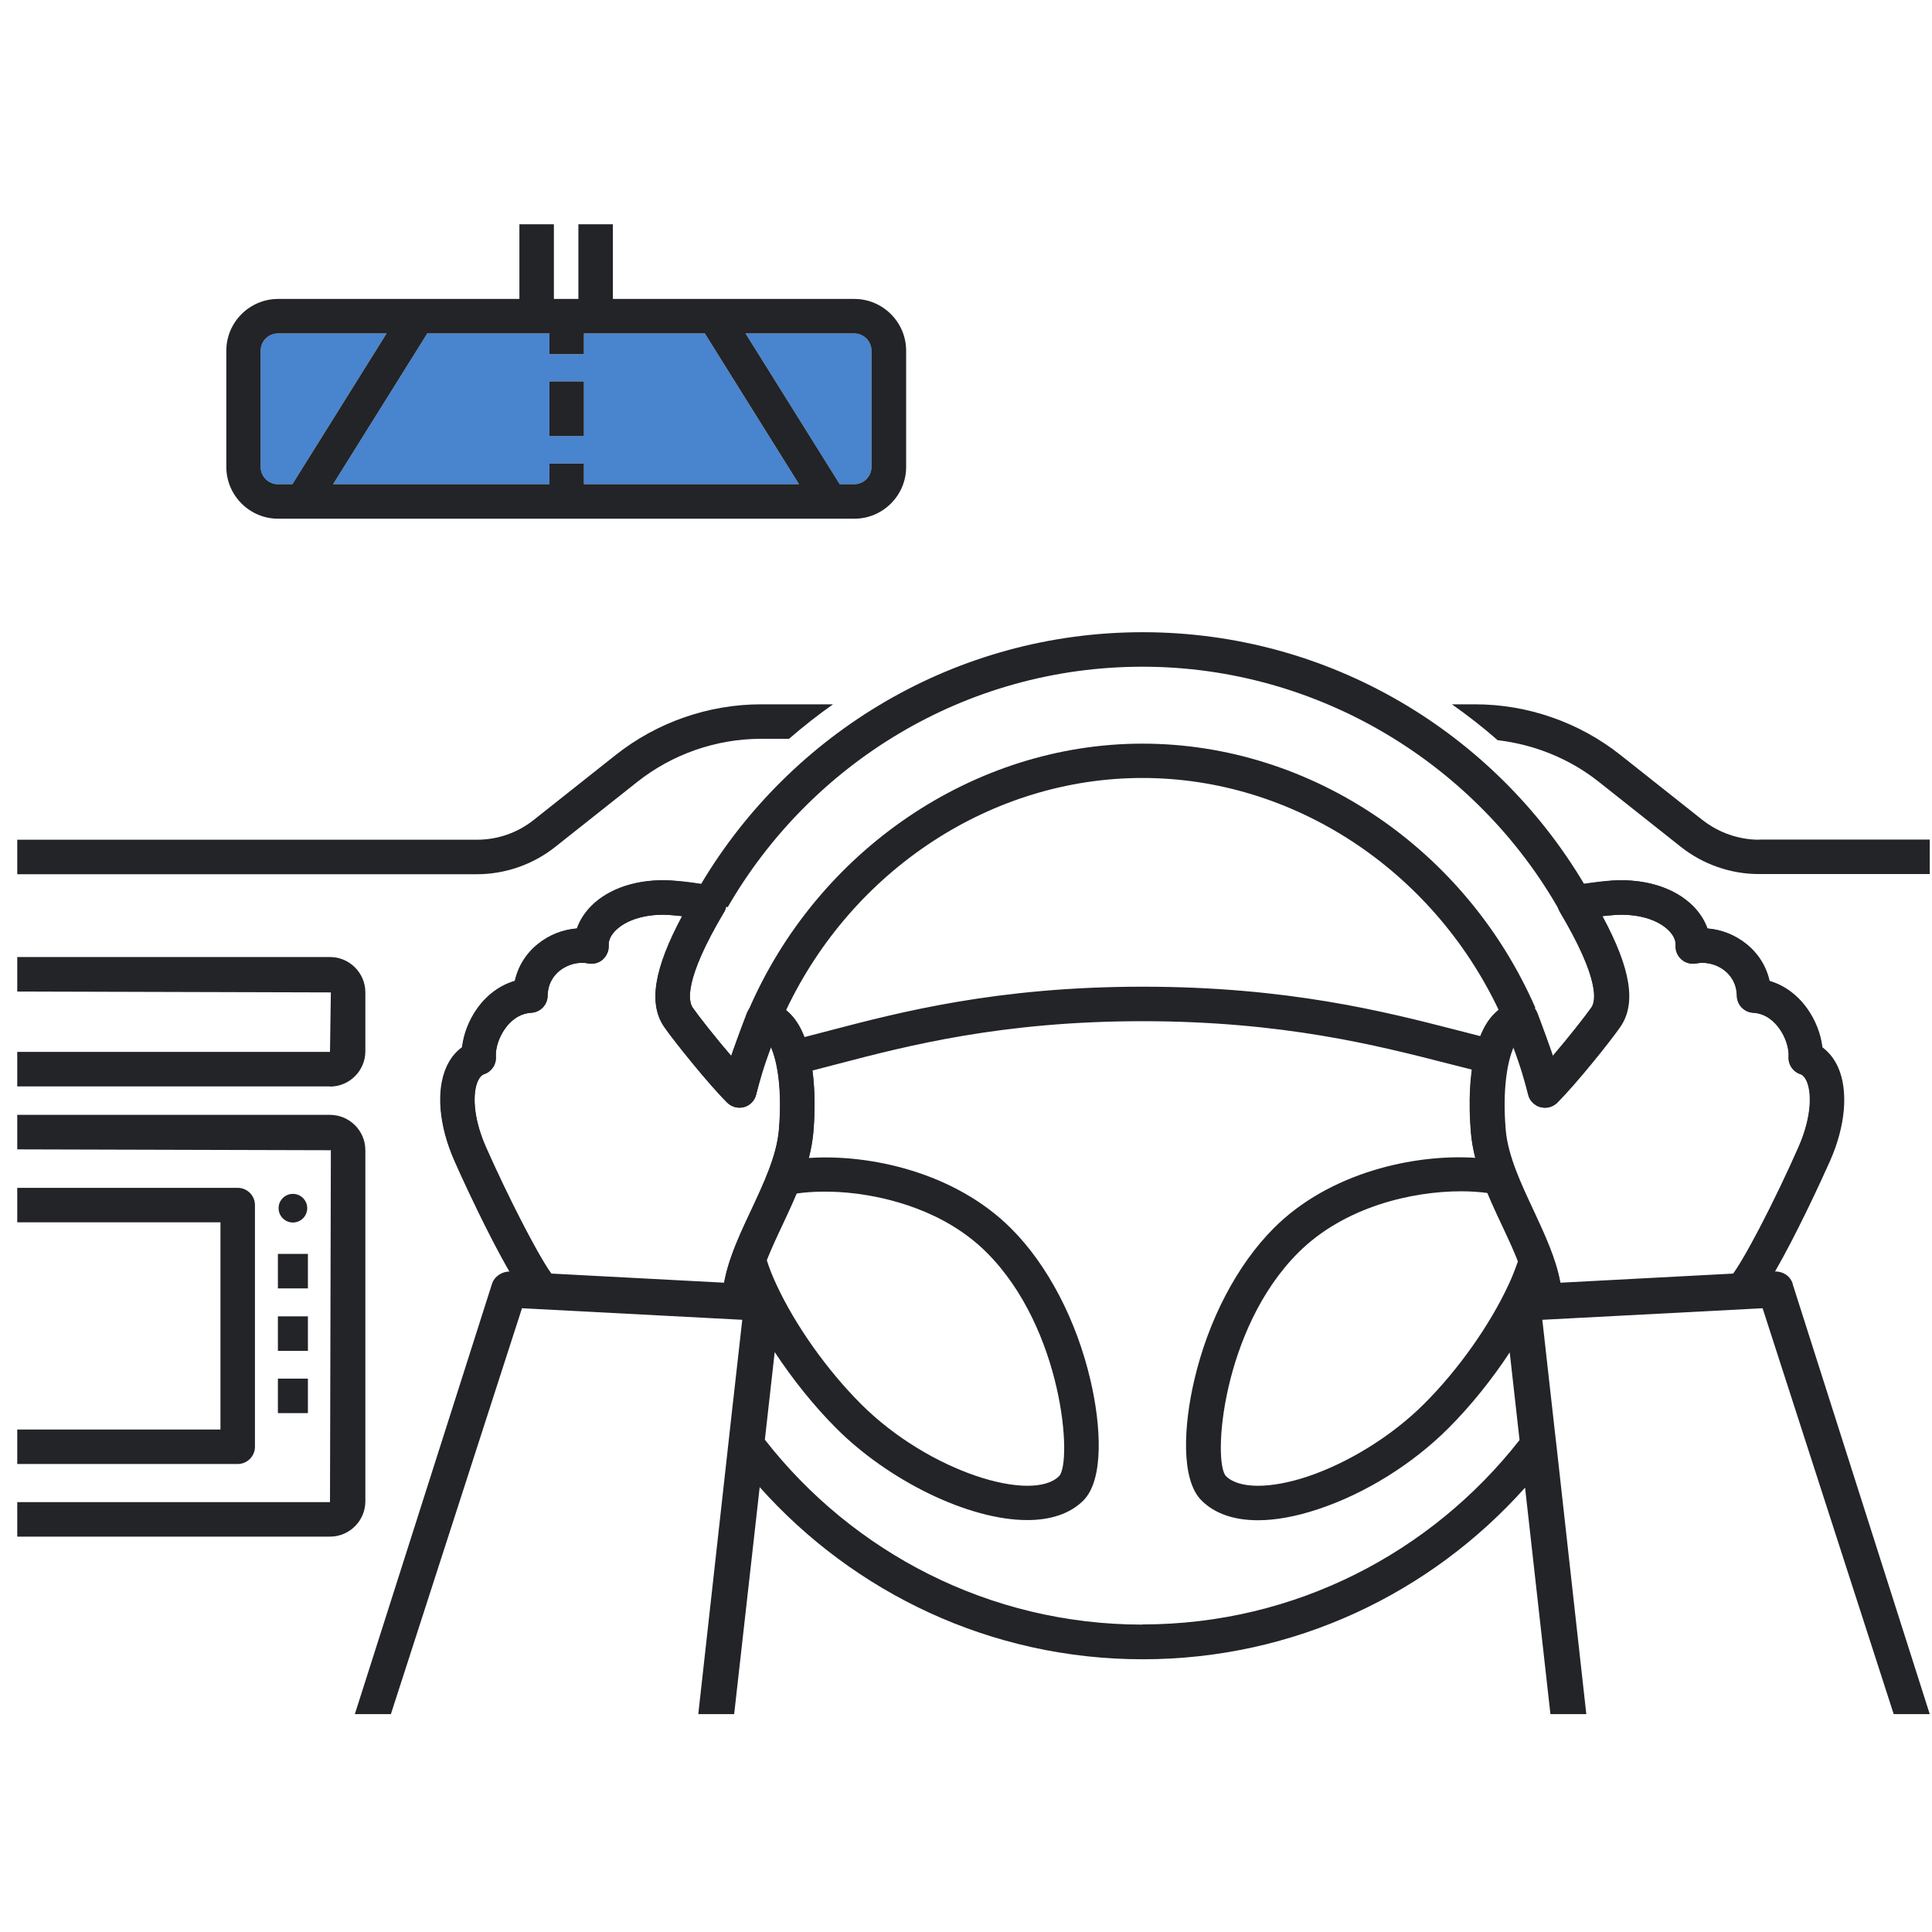
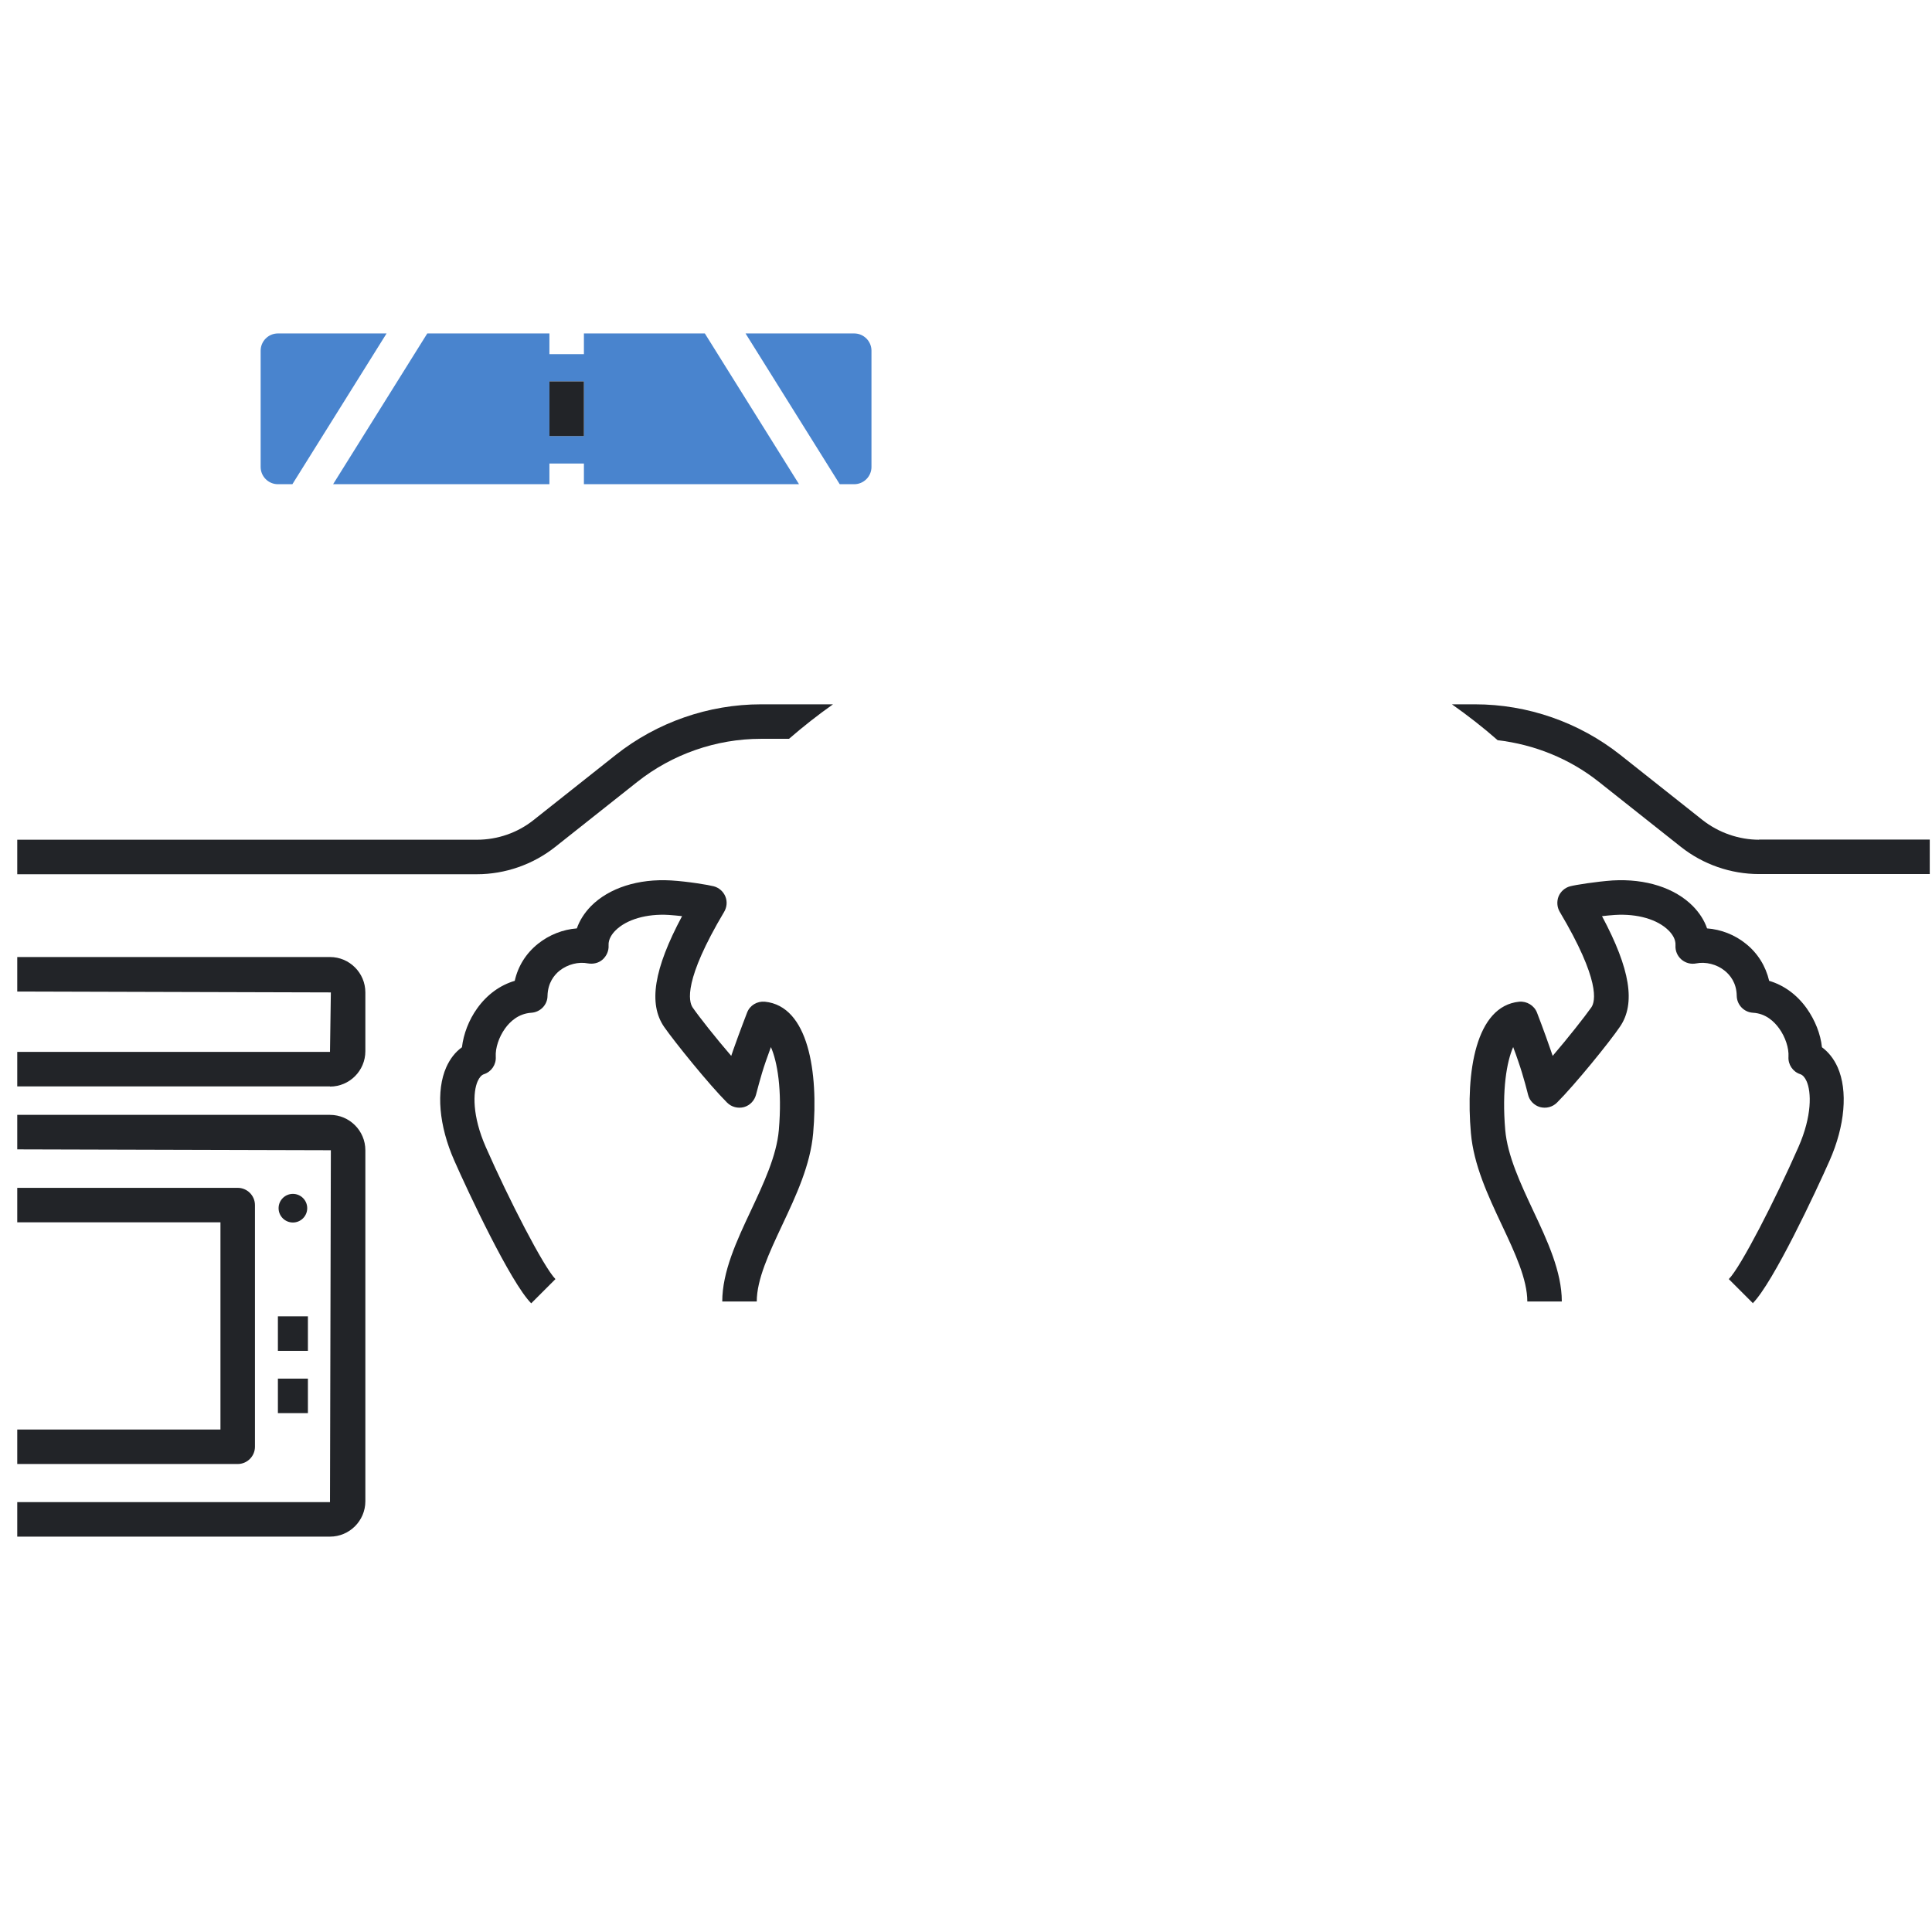
<svg xmlns="http://www.w3.org/2000/svg" width="112" height="112" viewBox="0 0 112 112" fill="none">
  <path d="M101.98 48.68C100.8 48.68 99.63 48.27 98.7 47.54L93.93 43.76C91.54 41.87 88.56 40.83 85.51 40.83H84.17C85.09 41.48 85.98 42.17 86.82 42.91C88.95 43.16 90.99 43.98 92.68 45.32L97.45 49.1C98.73 50.11 100.33 50.67 101.97 50.67H111.87V48.67H101.97L101.98 48.68Z" fill="#222428" />
  <path d="M44.12 42.83H45.74C46.56 42.12 47.41 41.45 48.29 40.83H44.12C41.08 40.83 38.09 41.87 35.7 43.76L30.93 47.54C30 48.28 28.84 48.68 27.65 48.68H1V50.68H27.65C29.28 50.68 30.89 50.12 32.17 49.11L36.94 45.33C38.97 43.72 41.52 42.83 44.11 42.83H44.12Z" fill="#222428" />
  <path d="M19.13 62.98H1V60.98H19.13L19.18 57.531L1 57.48V55.48H19.13C20.26 55.48 21.18 56.401 21.18 57.531V60.941C21.18 62.071 20.26 62.99 19.13 62.99V62.98Z" fill="#222428" />
  <path d="M19.13 89.08H1V87.08H19.13L19.18 66.68L1 66.63V64.63H19.13C20.26 64.63 21.18 65.55 21.18 66.68V87.03C21.18 88.16 20.26 89.08 19.13 89.08Z" fill="#222428" />
  <path d="M13.78 84.87H1V82.87H12.78V70.86H1V68.86H13.78C14.33 68.86 14.78 69.31 14.78 69.86V83.87C14.78 84.42 14.33 84.87 13.78 84.87Z" fill="#222428" />
  <path d="M16.98 70.87C17.438 70.87 17.81 70.498 17.81 70.04C17.81 69.582 17.438 69.21 16.98 69.21C16.521 69.21 16.15 69.582 16.15 70.04C16.15 70.498 16.521 70.87 16.98 70.87Z" fill="#222428" />
-   <path d="M17.85 72.69H16.11V74.69H17.85V72.69Z" fill="#222428" />
  <path d="M17.85 76.31H16.11V78.31H17.85V76.31Z" fill="#222428" />
  <path d="M17.85 79.92H16.11V81.92H17.85V79.92Z" fill="#222428" />
  <path d="M101.63 75.56L100.22 74.15C100.91 73.46 102.92 69.54 104.26 66.49C105.05 64.69 105.01 63.31 104.73 62.68C104.63 62.46 104.51 62.32 104.36 62.27C103.93 62.13 103.65 61.71 103.68 61.26C103.71 60.76 103.5 60.12 103.14 59.62C102.86 59.23 102.37 58.75 101.62 58.71C101.1 58.68 100.69 58.25 100.68 57.73C100.67 56.97 100.29 56.52 99.98 56.27C99.52 55.9 98.88 55.74 98.33 55.85C98.03 55.91 97.71 55.83 97.47 55.62C97.23 55.41 97.11 55.11 97.13 54.8C97.15 54.44 96.93 54.14 96.73 53.94C96.09 53.3 94.93 52.96 93.62 53.04C93.37 53.06 93.11 53.08 92.87 53.11C94.51 56.18 94.83 58.18 93.91 59.52C93.3 60.42 91.3 62.88 90.26 63.92C90 64.18 89.63 64.27 89.28 64.18C88.93 64.08 88.66 63.8 88.58 63.45C88.58 63.45 88.33 62.42 88.01 61.51C87.92 61.24 87.82 60.96 87.72 60.7C87.35 61.54 87.06 63.17 87.26 65.51C87.39 67 88.15 68.62 88.88 70.18C89.7 71.92 90.54 73.72 90.54 75.45H88.54C88.54 74.17 87.83 72.64 87.07 71.03C86.26 69.31 85.43 67.53 85.27 65.69C84.96 62.17 85.54 58.32 88.07 58.07C88.51 58.03 88.94 58.29 89.1 58.7C89.1 58.7 89.53 59.81 89.89 60.86C89.93 60.98 89.97 61.1 90.01 61.21C90.9 60.17 91.87 58.94 92.25 58.4C92.49 58.06 92.78 56.83 90.42 52.86C90.26 52.59 90.24 52.26 90.35 51.97C90.47 51.68 90.72 51.46 91.02 51.38C91.32 51.3 92.51 51.11 93.49 51.04C95.4 50.93 97.09 51.47 98.14 52.53C98.52 52.92 98.8 53.35 98.96 53.82C99.77 53.88 100.57 54.19 101.21 54.71C101.9 55.26 102.36 56.01 102.56 56.86C103.41 57.11 104.17 57.66 104.74 58.46C105.22 59.14 105.54 59.94 105.62 60.71C106 60.99 106.31 61.38 106.53 61.87C107.13 63.23 106.96 65.26 106.06 67.29C105.28 69.05 102.8 74.36 101.6 75.56H101.63Z" fill="#222428" />
  <path d="M30.8 75.56C29.6 74.36 27.12 69.06 26.34 67.29C25.44 65.26 25.27 63.23 25.87 61.87C26.09 61.38 26.39 60.99 26.78 60.71C26.87 59.94 27.18 59.13 27.66 58.46C28.23 57.66 28.99 57.11 29.84 56.86C30.03 56.01 30.49 55.27 31.19 54.71C31.84 54.19 32.64 53.88 33.44 53.82C33.6 53.36 33.88 52.92 34.26 52.53C35.31 51.47 37.01 50.93 38.9 51.04C39.88 51.1 41.08 51.3 41.38 51.38C41.68 51.46 41.93 51.68 42.05 51.97C42.17 52.26 42.14 52.59 41.98 52.86C39.62 56.83 39.92 58.05 40.15 58.4C40.53 58.95 41.5 60.18 42.39 61.21C42.43 61.09 42.47 60.97 42.51 60.86C42.88 59.81 43.31 58.7 43.31 58.7C43.47 58.28 43.89 58.03 44.34 58.07C46.87 58.32 47.45 62.17 47.14 65.69C46.98 67.54 46.15 69.31 45.34 71.03C44.58 72.65 43.87 74.17 43.87 75.45H41.87C41.87 73.72 42.71 71.92 43.53 70.18C44.26 68.62 45.02 67.01 45.15 65.51C45.35 63.17 45.06 61.54 44.69 60.7C44.6 60.96 44.5 61.24 44.4 61.51C44.08 62.42 43.84 63.44 43.83 63.45C43.74 63.8 43.48 64.08 43.13 64.18C42.78 64.27 42.41 64.18 42.15 63.92C41.11 62.88 39.12 60.42 38.5 59.53C37.58 58.19 37.9 56.18 39.54 53.11C39.29 53.08 39.03 53.06 38.78 53.04C37.49 52.96 36.32 53.3 35.68 53.94C35.49 54.13 35.26 54.44 35.28 54.8C35.3 55.11 35.17 55.41 34.94 55.62C34.71 55.83 34.39 55.9 34.09 55.85C33.54 55.74 32.91 55.9 32.44 56.27C32.13 56.52 31.76 56.97 31.74 57.73C31.74 58.25 31.32 58.68 30.8 58.71C30.05 58.76 29.56 59.23 29.28 59.62C28.92 60.12 28.71 60.76 28.74 61.26C28.77 61.71 28.49 62.13 28.06 62.27C27.91 62.32 27.79 62.46 27.69 62.68C27.41 63.31 27.37 64.69 28.16 66.49C29.5 69.54 31.52 73.46 32.2 74.15L30.79 75.56H30.8Z" fill="#222428" />
  <path d="M24.77 19.33L19.31 28.07H31.85V26.87H33.85V28.07H46.32L40.86 19.33H33.85V20.53H31.85V19.33H24.77ZM33.85 22.11V25.28H31.85V22.11H33.85Z" fill="#4984CE" />
  <path d="M15.11 20.33V27.07C15.11 27.62 15.56 28.07 16.11 28.07H16.95L22.41 19.33H16.11C15.56 19.33 15.11 19.78 15.11 20.33Z" fill="#4984CE" />
  <path d="M50.52 27.07V20.33C50.52 19.78 50.07 19.33 49.52 19.33H43.22L48.68 28.07H49.52C50.07 28.07 50.52 27.62 50.52 27.07Z" fill="#4984CE" />
-   <path d="M49.52 17.33H35.53V13H33.53V17.33H32.11V13H30.11V17.33H16.12C14.47 17.33 13.12 18.68 13.12 20.33V27.07C13.12 28.72 14.47 30.07 16.12 30.07H49.53C51.18 30.07 52.53 28.72 52.53 27.07V20.33C52.53 18.68 51.18 17.33 49.53 17.33H49.52ZM31.85 26.87V28.07H19.31L24.77 19.33H31.85V20.53H33.85V19.33H40.86L46.32 28.07H33.85V26.87H31.85ZM15.11 27.07V20.33C15.11 19.78 15.56 19.33 16.11 19.33H22.41L16.95 28.07H16.11C15.56 28.07 15.11 27.62 15.11 27.07ZM50.52 27.07C50.52 27.62 50.07 28.07 49.52 28.07H48.68L43.22 19.33H49.52C50.07 19.33 50.52 19.78 50.52 20.33V27.07Z" fill="#222428" />
  <path d="M33.85 22.11H31.85V25.28H33.85V22.11Z" fill="#222428" />
-   <path d="M103.93 74.43C103.79 73.98 103.38 73.7 102.9 73.71C104.11 71.62 105.53 68.56 106.09 67.3C106.99 65.27 107.16 63.24 106.56 61.88C106.34 61.39 106.03 61 105.65 60.72C105.56 59.95 105.25 59.14 104.77 58.47C104.2 57.67 103.44 57.12 102.59 56.87C102.4 56.02 101.94 55.28 101.24 54.72C100.59 54.2 99.79 53.89 98.99 53.83C98.83 53.37 98.55 52.93 98.17 52.54C97.12 51.48 95.43 50.94 93.52 51.05C92.95 51.09 92.32 51.17 91.83 51.24C86.64 42.51 77.11 36.65 66.24 36.65C55.37 36.65 45.84 42.52 40.64 51.25C40.14 51.17 39.5 51.09 38.92 51.05C37.02 50.94 35.33 51.48 34.28 52.54C33.9 52.93 33.62 53.36 33.46 53.83C32.65 53.89 31.85 54.2 31.21 54.72C30.52 55.27 30.06 56.02 29.86 56.87C29.01 57.12 28.25 57.67 27.68 58.47C27.2 59.15 26.88 59.95 26.8 60.72C26.42 61 26.11 61.39 25.89 61.88C25.29 63.24 25.46 65.27 26.36 67.3C26.91 68.56 28.34 71.62 29.55 73.71C29.1 73.71 28.66 73.99 28.52 74.43L20.57 99.37H22.66L30.26 75.84L43.03 76.51L42.54 80.87L42.45 81.66L40.48 99.37H42.56L44.04 86.21C49.49 92.32 57.42 96.19 66.24 96.19C75.06 96.19 82.96 92.34 88.41 86.24L89.88 99.37H91.96L90.25 83.98L90.13 82.94L89.41 76.51L102.18 75.84L109.78 99.37H111.87L103.92 74.43H103.93ZM93.64 53.04C94.95 52.96 96.11 53.3 96.75 53.94C96.94 54.13 97.17 54.44 97.15 54.8C97.13 55.11 97.26 55.41 97.49 55.62C97.72 55.83 98.04 55.9 98.35 55.85C98.9 55.74 99.54 55.9 100 56.27C100.31 56.52 100.68 56.97 100.7 57.73C100.71 58.25 101.12 58.68 101.64 58.71C102.39 58.76 102.88 59.23 103.16 59.62C103.52 60.12 103.73 60.76 103.7 61.26C103.67 61.71 103.95 62.13 104.38 62.27C104.53 62.32 104.65 62.46 104.75 62.68C105.03 63.31 105.07 64.69 104.28 66.49C103.08 69.23 101.33 72.66 100.49 73.83L90.46 74.36C90.21 72.97 89.55 71.56 88.91 70.18C88.18 68.62 87.42 67.01 87.29 65.51C87.09 63.17 87.38 61.54 87.75 60.7C87.84 60.96 87.94 61.24 88.04 61.51C88.36 62.42 88.6 63.44 88.61 63.45C88.7 63.8 88.96 64.08 89.31 64.18C89.66 64.28 90.03 64.18 90.29 63.92C91.33 62.88 93.32 60.42 93.94 59.52C94.86 58.18 94.55 56.17 92.9 53.11C93.15 53.08 93.41 53.06 93.65 53.04H93.64ZM88 73.11C87.85 73.54 87.68 73.99 87.46 74.46C86.37 76.81 84.54 79.41 82.55 81.39C80.71 83.23 78.18 84.8 75.79 85.6C73.62 86.32 71.81 86.31 71.07 85.57C70.29 84.73 70.83 77.04 75.26 72.62C77.93 69.95 81.87 69.06 84.71 69.06C85.27 69.06 85.79 69.1 86.24 69.16C86.5 69.79 86.79 70.41 87.08 71.03C87.41 71.74 87.74 72.43 88 73.1V73.12V73.11ZM44.45 73.05C44.71 72.4 45.02 71.72 45.35 71.03C45.63 70.43 45.92 69.81 46.18 69.19C46.65 69.12 47.19 69.08 47.8 69.08C48.34 69.08 48.94 69.11 49.59 69.19C51.37 69.41 54.73 70.14 57.21 72.62C61.63 77.05 62.17 84.74 61.4 85.57C59.84 87.13 53.88 85.35 49.92 81.4C47.93 79.41 46.1 76.82 45.01 74.47C44.78 73.98 44.6 73.52 44.46 73.08V73.06L44.45 73.05ZM45.57 58.56C49.42 50.43 57.48 45.1 66.23 45.1C74.98 45.1 83.03 50.43 86.88 58.55C86.43 58.9 86.08 59.43 85.83 60.07C85.39 59.96 84.92 59.84 84.43 59.71C80.31 58.65 74.66 57.2 66.24 57.2C57.82 57.2 52.18 58.67 48.06 59.75C47.56 59.88 47.09 60 46.64 60.12C46.39 59.47 46.04 58.93 45.59 58.57L45.57 58.56ZM46.59 68.1C46.59 68.1 46.56 68.17 46.55 68.21C46.56 68.17 46.58 68.14 46.59 68.1ZM85.53 61.01C85.53 61.01 85.53 60.98 85.54 60.96C85.54 60.98 85.54 60.99 85.53 61.01ZM85.88 68.21C85.88 68.21 85.85 68.12 85.83 68.08C85.85 68.12 85.86 68.17 85.88 68.21ZM91.18 51.35C91.13 51.36 91.08 51.37 91.04 51.38C91.07 51.38 91.12 51.36 91.18 51.35ZM91.36 51.31C91.36 51.31 91.31 51.31 91.29 51.32C91.31 51.32 91.33 51.32 91.36 51.31ZM90.37 51.97C90.31 52.11 90.29 52.26 90.3 52.4C90.29 52.25 90.31 52.11 90.37 51.97ZM41.99 52.86C42.05 52.76 42.07 52.66 42.09 52.55C42.12 52.57 42.15 52.58 42.18 52.6C46.98 44.28 55.95 38.65 66.23 38.65C76.51 38.65 85.67 44.38 90.43 52.83C90.43 52.84 90.43 52.86 90.44 52.87C92.8 56.84 92.5 58.06 92.27 58.41C91.89 58.96 90.92 60.18 90.03 61.22C89.99 61.1 89.95 60.98 89.91 60.87C89.54 59.82 89.12 58.71 89.12 58.71C89.08 58.61 89.03 58.53 88.97 58.45C88.98 58.45 89 58.44 89.01 58.43C84.98 49.21 76 43.11 66.23 43.11C56.46 43.11 47.38 49.29 43.38 58.59C43.36 58.63 43.33 58.66 43.31 58.71C43.31 58.71 42.88 59.82 42.51 60.87C42.47 60.99 42.43 61.1 42.39 61.22C41.5 60.18 40.53 58.95 40.15 58.41C39.91 58.07 39.62 56.84 41.98 52.87L41.99 52.86ZM27.7 62.68C27.8 62.46 27.92 62.32 28.07 62.27C28.5 62.13 28.78 61.71 28.75 61.26C28.72 60.76 28.93 60.12 29.29 59.62C29.57 59.23 30.06 58.75 30.81 58.71C31.33 58.68 31.74 58.25 31.75 57.73C31.76 56.97 32.14 56.52 32.45 56.27C32.92 55.9 33.55 55.73 34.1 55.85C34.4 55.91 34.72 55.83 34.95 55.62C35.18 55.41 35.31 55.11 35.29 54.8C35.27 54.44 35.49 54.14 35.69 53.94C36.33 53.3 37.5 52.96 38.79 53.04C39.04 53.06 39.3 53.08 39.55 53.11C37.91 56.18 37.59 58.18 38.51 59.53C39.13 60.43 41.12 62.89 42.16 63.92C42.42 64.17 42.79 64.27 43.14 64.18C43.49 64.08 43.76 63.8 43.84 63.45C43.84 63.45 44.09 62.42 44.41 61.51C44.5 61.24 44.6 60.96 44.7 60.7C45.07 61.54 45.36 63.17 45.16 65.51C45.03 67 44.27 68.62 43.54 70.18C42.89 71.56 42.24 72.97 41.99 74.36L31.96 73.83C31.12 72.66 29.38 69.22 28.17 66.49C27.38 64.69 27.42 63.31 27.7 62.68ZM66.23 94.18C57.34 94.18 49.43 89.98 44.34 83.46L44.91 78.38C45.95 79.96 47.19 81.51 48.49 82.81C51.5 85.82 56.14 88.12 59.55 88.12C60.88 88.12 62.01 87.77 62.8 86.99C64.02 85.77 63.82 82.6 63.22 80.03C62.41 76.54 60.73 73.32 58.61 71.21C55.37 67.97 50.44 66.89 46.89 67.13C47.01 66.65 47.1 66.17 47.15 65.69C47.26 64.47 47.25 63.2 47.1 62.06C47.56 61.94 48.04 61.82 48.56 61.68C52.57 60.63 58.07 59.2 66.23 59.2C74.39 59.2 79.9 60.62 83.92 61.65C84.42 61.78 84.89 61.9 85.34 62.01C85.18 63.16 85.18 64.44 85.28 65.68C85.32 66.16 85.41 66.64 85.53 67.12C81.98 66.89 77.06 67.97 73.84 71.2C71.72 73.32 70.04 76.53 69.23 80.02C68.63 82.59 68.43 85.76 69.65 86.98C70.42 87.75 71.54 88.13 72.92 88.13C73.95 88.13 75.12 87.92 76.41 87.49C79.13 86.59 81.88 84.88 83.96 82.8C85.25 81.51 86.48 79.98 87.52 78.4L88.09 83.48C83 89.98 75.1 94.17 66.23 94.17V94.18ZM46.9 61C46.9 61 46.91 61.04 46.92 61.06C46.92 61.04 46.91 61.02 46.9 61Z" fill="#222428" />
</svg>